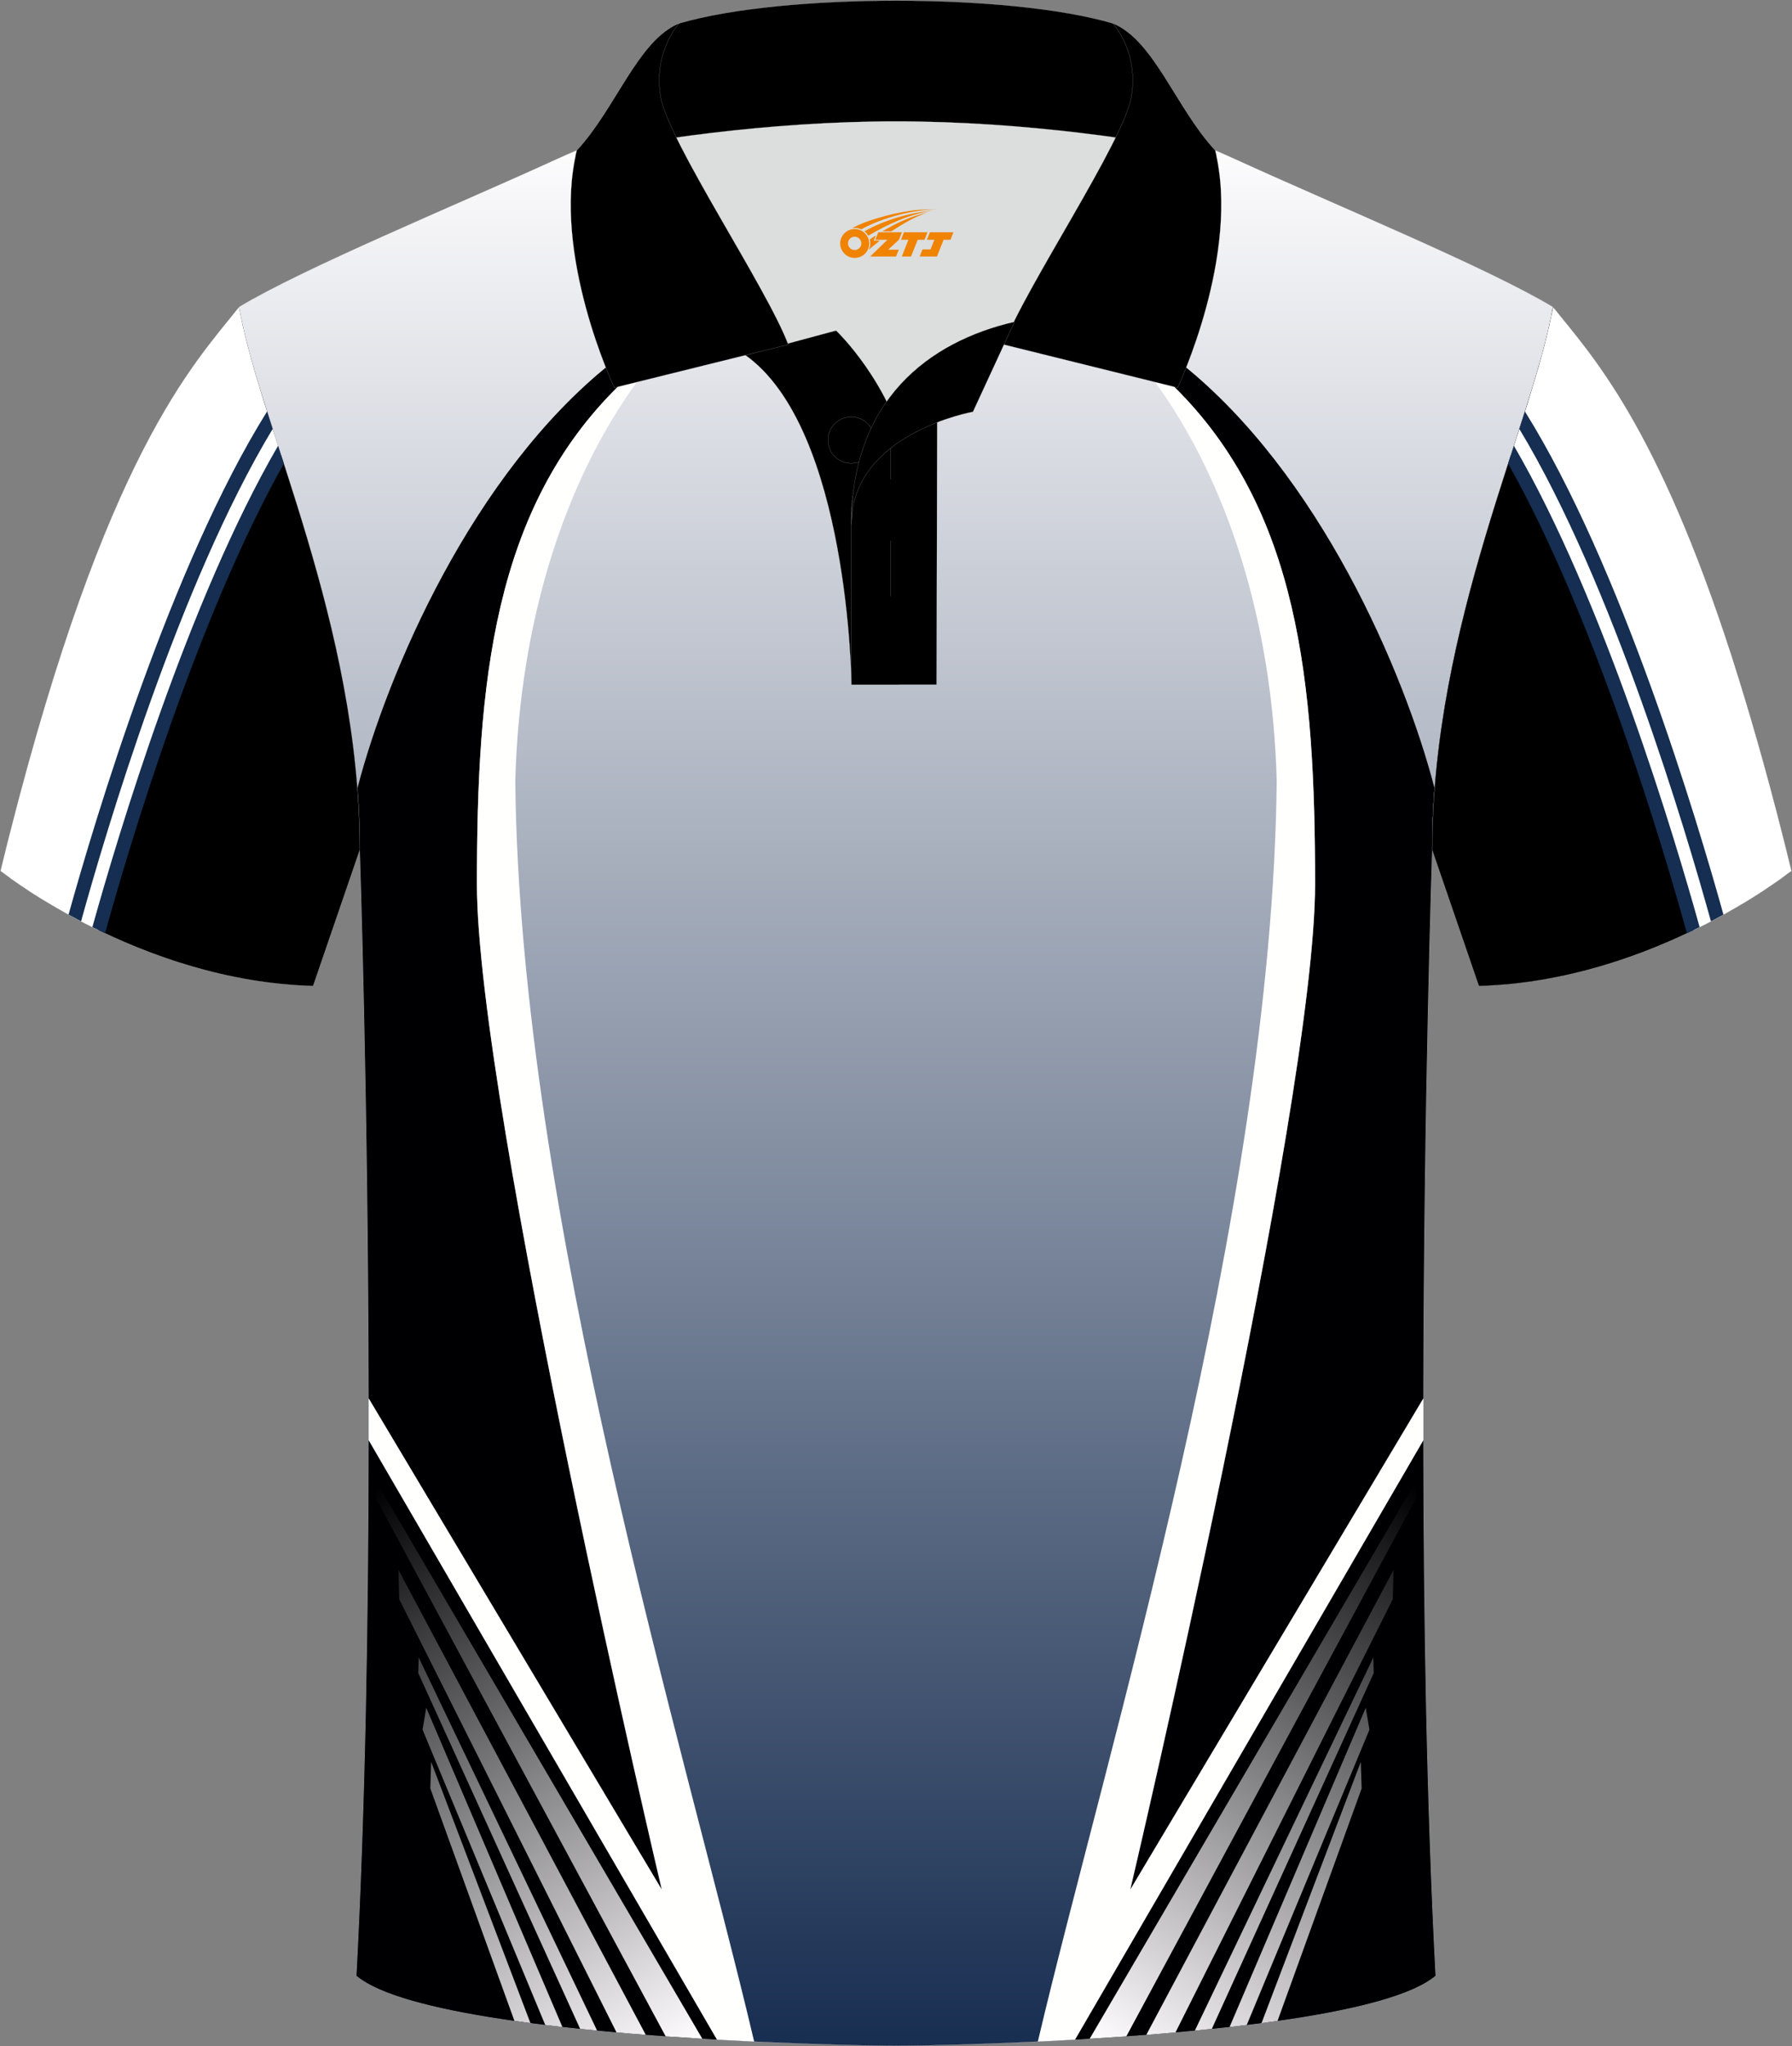
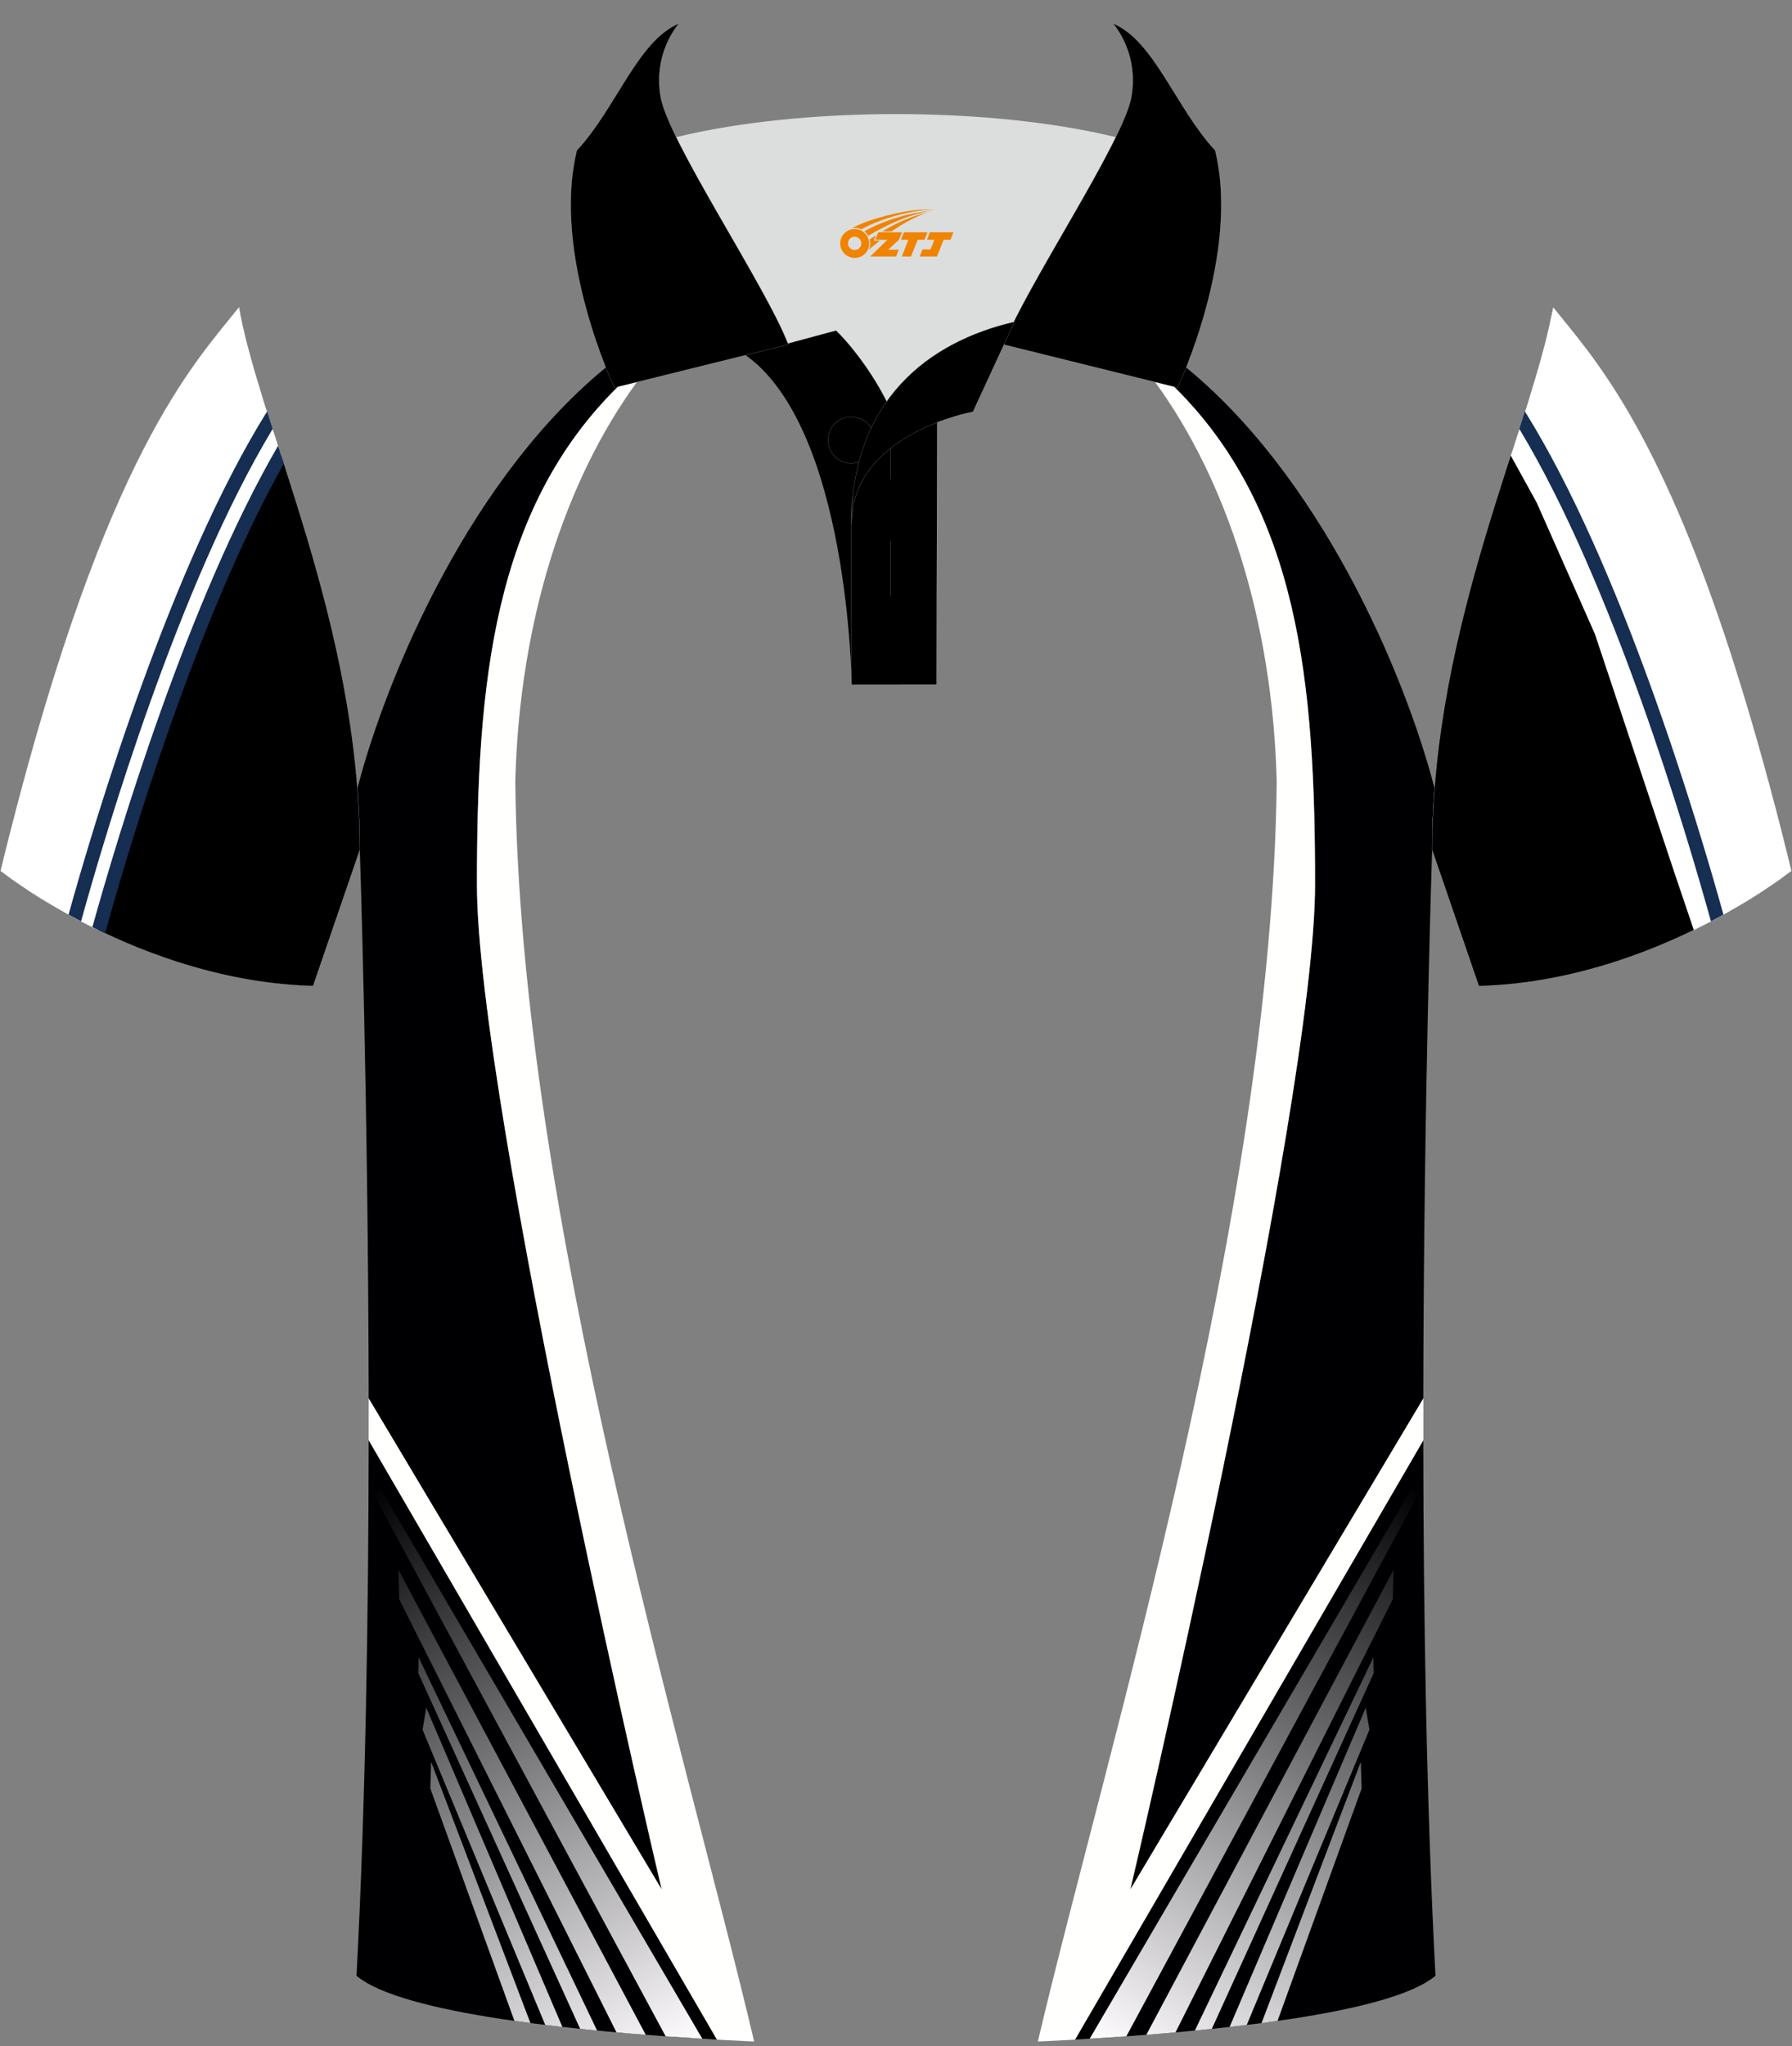
<svg xmlns="http://www.w3.org/2000/svg" xmlns:ns1="http://ns.adobe.com/AdobeSVGViewerExtensions/3.0/" version="1.1" id="图层_1" x="0px" y="0px" width="379.8px" height="433.5px" viewBox="0 0 379.8 433.5" enable-background="new 0 0 379.8 433.5" xml:space="preserve">
  <rect x="0" y="0" width="379.8" height="433.5" fill="#808080" stroke="none" />
  <g>
    <linearGradient id="SVGID_1_" gradientUnits="userSpaceOnUse" x1="189.9" y1="433.373" x2="189.9" y2="27.748">
      <stop offset="0" style="stop-color:#182E51" />
      <stop offset="1" style="stop-color:#FFFEFF" />
      <ns1:midPointStop offset="0" style="stop-color:#182E51" />
      <ns1:midPointStop offset="0.5" style="stop-color:#182E51" />
      <ns1:midPointStop offset="1" style="stop-color:#FFFEFF" />
    </linearGradient>
-     <path fill-rule="evenodd" clip-rule="evenodd" fill="url(#SVGID_1_)" stroke="#DCDDDD" stroke-width="0.028" stroke-miterlimit="22.926" d="   M76.26,180.05c0,0,4.68,137.15-0.7,238.51c15.6,13.15,104.62,14.85,114.34,14.82c9.72,0.03,98.74-1.67,114.34-14.82   c-5.38-101.36-0.7-238.51-0.7-238.51c0-47.79,21.31-90.25,25.59-115c-13.68-8.25-45.44-21.32-67.38-31.34   c-5.84-2.66-10.73-4.57-15.09-5.94L133.1,27.75c-4.33,1.37-9.2,3.29-15.06,5.95C96.1,43.72,64.34,56.79,50.67,65.04   C54.95,89.8,76.26,132.26,76.26,180.05z" />
    <g>
      <path fill-rule="evenodd" clip-rule="evenodd" fill="#000002" d="M129.51,76.96c0.13,0.39,2.89,7.46,1.78,4.63    c-26.91,26.27-30.22,63.31-30.22,105.74c0,46.87,39.15,212.96,39.15,212.96L78.14,296.32c-0.1-63.92-1.88-116.28-1.88-116.28    c0-4.4-0.18-8.76-0.51-13.06C82.14,142.46,100.12,100.34,129.51,76.96z" />
      <path fill-rule="evenodd" clip-rule="evenodd" fill="#000002" d="M78.14,305.12c-0.04,37.18-0.68,77.55-2.58,113.43    c9.58,8.07,46.83,11.83,76.41,13.52L78.14,305.12z" />
      <path fill-rule="evenodd" clip-rule="evenodd" fill="#FFFFFE" d="M101.09,187.32c0-42.34,3.33-79.52,30.2-105.72    c1.09-0.42,2.94-2.35,3.73-0.71c-15.23,20.86-24.93,50.66-25.81,84.65c0.97,91.52,36.22,205.71,50.63,266.95    c-2.55-0.12-5.18-0.26-7.89-0.41L78.14,305.09c0-2.98,0-5.93,0-8.87l62.11,104.04C140.25,400.27,101.09,234.19,101.09,187.32z" />
      <linearGradient id="SVGID_2_" gradientUnits="userSpaceOnUse" x1="66.792" y1="322.356" x2="134.737" y2="440.04">
        <stop offset="0" style="stop-color:#000003" />
        <stop offset="1" style="stop-color:#FFFDFF" />
        <ns1:midPointStop offset="0" style="stop-color:#000003" />
        <ns1:midPointStop offset="0.5" style="stop-color:#000003" />
        <ns1:midPointStop offset="1" style="stop-color:#FFFDFF" />
      </linearGradient>
      <path fill-rule="evenodd" clip-rule="evenodd" fill="url(#SVGID_2_)" d="M148.85,431.89L80.19,314.62l-0.8,2.27l61.69,114.49    C143.71,431.56,146.3,431.73,148.85,431.89L148.85,431.89z M109.03,428.11l-17.83-49.25l0.18-5.62l21.04,55.33    C111.28,428.43,110.15,428.27,109.03,428.11L109.03,428.11z M115.56,428.97l-26-62.55l0.78-4.65l28.86,67.63    C117.98,429.26,116.76,429.12,115.56,428.97L115.56,428.97z M122.96,429.8l-34.31-75.37l0.08-3.32l37.82,79.05    C125.35,430.05,124.15,429.93,122.96,429.8L122.96,429.8z M130.66,430.54l-46.05-91.76l0,0l-0.16-6.22l52.41,98.49    C134.79,430.9,132.72,430.73,130.66,430.54z" />
      <g>
        <path fill-rule="evenodd" clip-rule="evenodd" fill="#000002" d="M250.29,76.96c-0.13,0.39-2.89,7.46-1.78,4.63     c26.91,26.27,30.22,63.31,30.22,105.74c0,46.87-39.15,212.96-39.15,212.96l62.07-103.97c0.1-63.92,1.88-116.28,1.88-116.28     c0-4.4,0.18-8.76,0.51-13.06C297.66,142.45,279.68,100.34,250.29,76.96z" />
        <path fill-rule="evenodd" clip-rule="evenodd" fill="#000002" d="M227.83,432.07c29.59-1.69,66.84-5.45,76.41-13.52     c-1.9-35.88-2.55-76.25-2.59-113.43L227.83,432.07z" />
        <path fill-rule="evenodd" clip-rule="evenodd" fill="#FFFFFE" d="M278.71,187.32c0-42.34-3.33-79.52-30.2-105.72     c-1.09-0.42-2.94-2.35-3.73-0.71c15.23,20.86,24.93,50.66,25.81,84.65c-0.97,91.52-36.22,205.71-50.63,266.95     c2.55-0.12,5.18-0.26,7.89-0.41l73.82-126.98c0-2.98,0-5.93,0-8.87l-62.11,104.04C239.55,400.27,278.71,234.19,278.71,187.32z" />
        <linearGradient id="SVGID_3_" gradientUnits="userSpaceOnUse" x1="313.008" y1="322.356" x2="245.063" y2="440.04">
          <stop offset="0" style="stop-color:#000003" />
          <stop offset="1" style="stop-color:#FFFDFF" />
          <ns1:midPointStop offset="0" style="stop-color:#000003" />
          <ns1:midPointStop offset="0.5" style="stop-color:#000003" />
          <ns1:midPointStop offset="1" style="stop-color:#FFFDFF" />
        </linearGradient>
        <path fill-rule="evenodd" clip-rule="evenodd" fill="url(#SVGID_3_)" d="M230.95,431.89l68.66-117.27l0.8,2.27l-61.69,114.49     C236.09,431.56,233.5,431.73,230.95,431.89L230.95,431.89z M242.95,431.06c2.06-0.16,4.13-0.33,6.19-0.52l46.05-91.76l0,0     l0.16-6.22L242.95,431.06L242.95,431.06z M253.24,430.16c1.21-0.12,2.41-0.24,3.6-0.36l34.31-75.37l-0.08-3.32L253.24,430.16     L253.24,430.16z M260.6,429.4c1.22-0.14,2.44-0.28,3.64-0.43l26-62.55l-0.78-4.65L260.6,429.4L260.6,429.4z M267.37,428.58     c1.14-0.15,2.28-0.3,3.39-0.46l17.83-49.25l-0.18-5.62L267.37,428.58z" />
      </g>
    </g>
    <path fill-rule="evenodd" clip-rule="evenodd" fill="#000001" stroke="#DCDDDD" stroke-width="0.028" stroke-miterlimit="22.926" d="   M329.13,65.04c10.24,12.8,29.36,32.42,50.52,119.44c0,0-29.19,23.38-66.21,24.4c0,0-7.16-20.82-9.9-28.84v0   C303.54,132.26,324.85,89.8,329.13,65.04z" />
    <path fill-rule="evenodd" clip-rule="evenodd" fill="#000001" stroke="#DCDDDD" stroke-width="0.028" stroke-miterlimit="22.926" d="   M329.13,65.04c10.24,12.8,29.36,32.42,50.52,119.44c0,0-29.19,23.38-66.21,24.4c0,0-7.16-20.82-9.9-28.84v0   C303.54,132.26,324.85,89.8,329.13,65.04z" />
    <path fill-rule="evenodd" clip-rule="evenodd" fill="#FFFFFF" d="M328.56,67.99l-0.08,0.38l-0.08,0.38l-0.08,0.38l-0.09,0.38   c-0.26,1.15-0.56,2.34-0.87,3.56l-0.11,0.41l-0.11,0.41l-0.11,0.41l-0.45,1.66l0,0.01l-0.12,0.42l-0.12,0.42l-0.12,0.43l-0.12,0.43   l-0.12,0.43l-0.13,0.43l-0.65,2.2l-0.01,0.03l-0.13,0.42l-0.14,0.45l-0.14,0.45l-0.04,0.15l-0.09,0.31l-0.14,0.45l-0.14,0.46   l-0.08,0.27l-0.06,0.19l-0.14,0.46l-0.14,0.46l-0.12,0.39l-0.02,0.07l-0.15,0.47l-0.15,0.47l-0.15,0.47l-0.02,0.05l-0.13,0.42   l-0.15,0.47l-0.15,0.48l-0.06,0.18l-0.1,0.3l-0.15,0.48l-0.15,0.48l-0.1,0.31l-0.06,0.18l-0.16,0.49l-0.16,0.49l-0.14,0.44   l-0.02,0.05l-0.16,0.49l-0.16,0.49l-0.16,0.5l-0.02,0.08l-0.14,0.42l-0.16,0.5l-0.16,0.5l-0.07,0.21l-0.09,0.3l-0.16,0.51   L320.35,96l-0.11,0.34l-0.05,0.17l5.49,9.95l12.35,27.86l16.81,50.44l4.15,12.27l0.6-0.29l0.59-0.29l0.26-0.13l0.32-0.16l0.57-0.29   l0.57-0.29l0.56-0.29l0.53-0.28l0.02-0.01l0.54-0.29l0.54-0.29l0.53-0.29l1.45-0.8l0.08-0.05l0.49-0.28l0,0l0.49-0.28l0.44-0.25   l0.04-0.02l0.47-0.27l0.9-0.53l0.03-0.02l0.44-0.26l0.44-0.26l0.3-0.18l0.13-0.08l0.42-0.26l0,0l0.41-0.25l0.4-0.25l0.21-0.13   l0.18-0.12l0.38-0.24l0.38-0.24l0.37-0.24l0.14-0.09l0.22-0.14l0.35-0.23l0.1-0.07l0.24-0.16l0.33-0.22l0.07-0.05l0.25-0.17   l0.31-0.21l0.05-0.03l0.26-0.17l0.29-0.2l0.02-0.01l0.26-0.18l0.27-0.19v0l0.26-0.18l0.23-0.16l0.02-0.01l0.24-0.17l0.2-0.14   l0.04-0.02l0.22-0.16l0.16-0.12l0.05-0.04l0.2-0.15l0.13-0.1l0.06-0.04l0.18-0.13l0.11-0.08l0.06-0.05l0.16-0.12l0.08-0.06   l0.07-0.05l0.14-0.11l0.06-0.04l0.07-0.05l0.12-0.09l0.04-0.03l0.07-0.05l0.1-0.07l0.03-0.02l0.06-0.04l0.07-0.06l0.02-0.01   l0.05-0.04l0.05-0.04l0.01-0.01l0.03-0.03l0.03-0.02l0,0l0.02-0.01l0.01,0c-0.33-1.34-0.65-2.66-0.98-3.97l-0.01-0.06   c-0.32-1.29-0.64-2.57-0.96-3.83c-3.55-13.98-7.08-26.24-10.54-37.04l-0.08-0.25l-0.01-0.04l0-0.01   c-15.97-49.51-29.77-64.04-37.93-74.23C328.97,66,328.77,66.98,328.56,67.99z" />
-     <path fill-rule="evenodd" clip-rule="evenodd" fill="#152E51" d="M360.22,196.4c-5.32-19.13-20.27-69.15-39.36-101.97l-1.22,3.79   c18.46,32.8,32.85,81.31,37.89,99.49C358.45,197.27,359.35,196.84,360.22,196.4z" />
    <path fill-rule="evenodd" clip-rule="evenodd" fill="#152E51" d="M365.27,193.75c-5.52-19.85-21.66-73.92-42.08-106.59l-1.18,3.7   c19.83,32.87,35.42,85.56,40.61,104.32C363.54,194.7,364.42,194.22,365.27,193.75z" />
    <path fill-rule="evenodd" clip-rule="evenodd" fill="#000001" stroke="#DCDDDD" stroke-width="0.028" stroke-miterlimit="22.926" d="   M50.67,65.04C40.43,77.84,21.31,97.46,0.15,184.48c0,0,29.19,23.38,66.21,24.4c0,0,7.16-20.82,9.9-28.84v0   C76.26,132.26,54.95,89.8,50.67,65.04z" />
    <path fill-rule="evenodd" clip-rule="evenodd" fill="#FFFFFF" d="M51.24,67.99l0.08,0.38l0.08,0.38l0.08,0.38l0.09,0.38   c0.26,1.15,0.56,2.34,0.87,3.56l0.11,0.41l0.11,0.41l0.11,0.41l0.45,1.66l0,0.01l0.12,0.42l0.12,0.42l0.12,0.43l0.12,0.43   l0.12,0.43l0.13,0.43l0.65,2.2l0.01,0.03l0.13,0.42l0.14,0.45l0.14,0.45l0.04,0.15l0.09,0.31l0.14,0.45l0.14,0.46l0.08,0.27   l0.06,0.19l0.14,0.46l0.14,0.46l0.12,0.39l0.02,0.07l0.15,0.47l0.15,0.47l0.15,0.47l0.02,0.05l0.13,0.42l0.15,0.47l0.15,0.48   l0.06,0.18l0.1,0.3l0.15,0.48l0.15,0.48l0.1,0.31l0.06,0.18l0.16,0.49l0.16,0.49l0.14,0.44L58,91.5l0.16,0.49l0.16,0.49l0.16,0.5   l0.02,0.08l0.14,0.42l0.16,0.5l0.16,0.5l0.07,0.21l0.09,0.3l0.16,0.51L59.45,96l0.11,0.34l0.05,0.17l-5.49,9.95l-12.35,27.86   l-16.81,50.44l-4.15,12.27l-0.6-0.29l-0.59-0.29l-0.26-0.13l-0.32-0.16l-0.57-0.29l-0.57-0.29l-0.56-0.29l-0.53-0.28l-0.02-0.01   l-0.54-0.29l-0.54-0.29l-0.53-0.29l-1.45-0.8l-0.08-0.05l-0.49-0.28l0,0l-0.49-0.28l-0.44-0.25l-0.04-0.02l-0.47-0.27l-0.9-0.53   l-0.03-0.02l-0.44-0.26l-0.44-0.26l-0.3-0.18l-0.13-0.08l-0.42-0.26l-0.01,0l-0.41-0.25l-0.4-0.25l-0.21-0.13l-0.18-0.12   l-0.39-0.24l-0.38-0.24l-0.37-0.24l-0.14-0.09l-0.22-0.14l-0.35-0.23l-0.1-0.07l-0.23-0.16l-0.33-0.22l-0.07-0.05l-0.25-0.17   l-0.31-0.21l-0.05-0.03l-0.26-0.17l-0.29-0.2l-0.02-0.01l-0.26-0.18l-0.27-0.19v0l-0.26-0.18l-0.23-0.16l-0.02-0.01l-0.24-0.17   l-0.2-0.14l-0.04-0.02l-0.22-0.16l-0.16-0.12l-0.05-0.04l-0.2-0.15l-0.13-0.1l-0.06-0.04l-0.18-0.13l-0.11-0.08l-0.07-0.05   l-0.16-0.12l-0.08-0.06l-0.07-0.05l-0.14-0.11l-0.06-0.04l-0.07-0.05l-0.12-0.09l-0.04-0.03l-0.06-0.05l-0.1-0.07l-0.03-0.02   l-0.06-0.04l-0.07-0.06l-0.02-0.01l-0.05-0.04l-0.05-0.04l-0.01-0.01l-0.03-0.03l-0.03-0.02l0,0l-0.02-0.01l-0.01,0l0.98-3.97   l0.01-0.06c0.32-1.29,0.64-2.57,0.96-3.83l0.03-0.1C22.5,96.24,40.75,77.44,50.67,65.04C50.83,66,51.03,66.98,51.24,67.99z" />
    <path fill-rule="evenodd" clip-rule="evenodd" fill="#152E51" d="M19.58,196.4c5.32-19.13,20.27-69.15,39.36-101.97l1.22,3.79   c-18.46,32.8-32.85,81.31-37.89,99.49C21.35,197.27,20.45,196.84,19.58,196.4z" />
    <path fill-rule="evenodd" clip-rule="evenodd" fill="#152E51" d="M14.53,193.75c5.52-19.85,21.66-73.92,42.08-106.59l1.18,3.7   c-19.83,32.87-35.42,85.56-40.61,104.32C16.26,194.7,15.38,194.22,14.53,193.75z" />
    <g>
      <path fill-rule="evenodd" clip-rule="evenodd" fill="#DCDDDD" d="M187.92,85.04c6.44-9.11,16.35-14.37,26.94-16.84    c5.24-10.64,16.08-27.82,21.62-39.15c-26.77-6.51-66.39-6.51-93.16,0c6.42,13.14,20,34.17,23.66,43.71l10.22-2.75    C177.2,70.02,183.2,75.69,187.92,85.04z" />
      <path fill-rule="evenodd" clip-rule="evenodd" stroke="#DCDDDD" stroke-width="0.028" stroke-miterlimit="22.926" d="    M157.94,75.21l19.26-5.19c0,0,11.75,11.1,15.3,27.84c3.55,16.74-1.86,47.18-1.86,47.18h-10.18    C180.46,145.03,179.93,90.78,157.94,75.21z" />
      <path fill-rule="evenodd" clip-rule="evenodd" stroke="#DCDDDD" stroke-width="0.028" stroke-miterlimit="22.926" d="    M180.46,107.49v37.55h18.04l0.14-60.77C189.8,87.17,180.95,98.7,180.46,107.49z" />
-       <path fill-rule="evenodd" clip-rule="evenodd" stroke="#DCDDDD" stroke-width="0.028" stroke-miterlimit="22.926" d="    M121.98,33.04c13.38-3.26,40.91-7.33,67.92-7.33c27,0,54.53,4.07,67.92,7.33l-0.28-1.2c-8.23-8.78-12.93-23.33-21.69-26.89    c-10.94-3.22-28.44-4.82-45.95-4.82c-17.5,0-35.01,1.61-45.95,4.82c-8.77,3.57-13.47,18.11-21.69,26.89L121.98,33.04z" />
      <path fill-rule="evenodd" clip-rule="evenodd" stroke="#DCDDDD" stroke-width="0.028" stroke-miterlimit="22.926" d="    M143.95,4.95c0,0-5.58,6.05-3.94,15.54c1.63,9.49,22.57,40.53,27.06,52.51l-36.86,9.13c0,0-13.39-28.22-7.95-50.28    C130.49,23.06,135.19,8.52,143.95,4.95z" />
      <path fill-rule="evenodd" clip-rule="evenodd" stroke="#DCDDDD" stroke-width="0.028" stroke-miterlimit="22.926" d="    M235.85,4.95c0,0,5.58,6.05,3.94,15.54c-1.63,9.49-22.57,40.53-27.06,52.51l36.86,9.13c0,0,13.39-28.22,7.95-50.28    C249.32,23.06,244.61,8.52,235.85,4.95z" />
      <path fill-rule="evenodd" clip-rule="evenodd" fill="none" stroke="#DCDDDD" stroke-width="0.028" stroke-miterlimit="22.926" d="    M180.41,98.16c2.72,0,4.93-2.21,4.93-4.93c0-2.72-2.21-4.93-4.93-4.93s-4.93,2.21-4.93,4.93    C175.48,95.95,177.7,98.16,180.41,98.16z" />
      <line fill-rule="evenodd" clip-rule="evenodd" fill="none" stroke="#DCDDDD" stroke-width="0.028" stroke-miterlimit="22.926" x1="188.8" y1="114.56" x2="188.8" y2="126.31" />
      <line fill-rule="evenodd" clip-rule="evenodd" fill="none" stroke="#DCDDDD" stroke-width="0.028" stroke-miterlimit="22.926" x1="188.8" y1="89.8" x2="188.8" y2="101.55" />
      <path fill-rule="evenodd" clip-rule="evenodd" stroke="#DCDDDD" stroke-width="0.028" stroke-miterlimit="22.926" d="    M215.02,68.17l-8.81,19.07c0,0-25.75,4.58-25.75,23.82C180.46,84.88,196.74,72.37,215.02,68.17z" />
    </g>
  </g>
  <g id="图层_x0020_1">
    <path fill="#F08300" d="M178.25,52.6c0.416,1.136,1.472,1.984,2.752,2.032c0.144,0,0.304,0,0.448-0.016h0.016   c0.016,0,0.064,0,0.128-0.016c0.032,0,0.048-0.016,0.08-0.016c0.064-0.016,0.144-0.032,0.224-0.048c0.016,0,0.016,0,0.032,0   c0.192-0.048,0.4-0.112,0.576-0.208c0.192-0.096,0.4-0.224,0.608-0.384c0.672-0.56,1.104-1.408,1.104-2.352   c0-0.224-0.032-0.448-0.08-0.672l0,0C184.09,50.72,184.04,50.55,183.96,50.37C183.49,49.28,182.41,48.52,181.14,48.52C179.45,48.52,178.07,49.89,178.07,51.59C178.07,51.94,178.13,52.28,178.25,52.6L178.25,52.6L178.25,52.6z M182.55,51.62L182.55,51.62C182.52,52.4,181.86,53,181.08,52.96C180.29,52.93,179.7,52.28,179.73,51.49c0.032-0.784,0.688-1.376,1.472-1.344   C181.97,50.18,182.58,50.85,182.55,51.62L182.55,51.62z" />
    <polygon fill="#F08300" points="196.58,49.2 ,195.94,50.79 ,194.5,50.79 ,193.08,54.34 ,191.13,54.34 ,192.53,50.79 ,190.95,50.79    ,191.59,49.2" />
    <path fill="#F08300" d="M198.55,44.47c-1.008-0.096-3.024-0.144-5.056,0.112c-2.416,0.304-5.152,0.912-7.616,1.664   C183.83,46.85,181.96,47.57,180.61,48.34C180.81,48.31,181,48.29,181.19,48.29c0.48,0,0.944,0.112,1.36,0.288   C186.65,46.26,193.85,44.21,198.55,44.47L198.55,44.47L198.55,44.47z" />
    <path fill="#F08300" d="M184.02,49.94c4-2.368,8.88-4.672,13.488-5.248c-4.608,0.288-10.224,2-14.288,4.304   C183.54,49.25,183.81,49.57,184.02,49.94C184.02,49.94,184.02,49.94,184.02,49.94z" />
    <polygon fill="#F08300" points="202.07,49.2 ,201.45,50.79 ,199.99,50.79 ,198.58,54.34 ,198.12,54.34 ,196.61,54.34 ,194.92,54.34    ,195.51,52.84 ,197.22,52.84 ,198.04,50.79 ,196.45,50.79 ,197.09,49.2" />
    <polygon fill="#F08300" points="191.16,49.2 ,190.52,50.79 ,188.23,52.9 ,190.49,52.9 ,189.91,54.34 ,184.42,54.34 ,188.09,50.79    ,185.51,50.79 ,186.15,49.2" />
    <path fill="#F08300" d="M196.44,45.06c-3.376,0.752-6.464,2.192-9.424,3.952h1.888C191.33,47.44,193.67,46.01,196.44,45.06z    M185.64,49.88C185.01,50.26,184.95,50.31,184.34,50.72c0.064,0.256,0.112,0.544,0.112,0.816c0,0.496-0.112,0.976-0.32,1.392   c0.176-0.16,0.32-0.304,0.432-0.4c0.272-0.24,0.768-0.64,1.6-1.296l0.32-0.256H185.16l0,0L185.64,49.88L185.64,49.88L185.64,49.88z" />
  </g>
</svg>